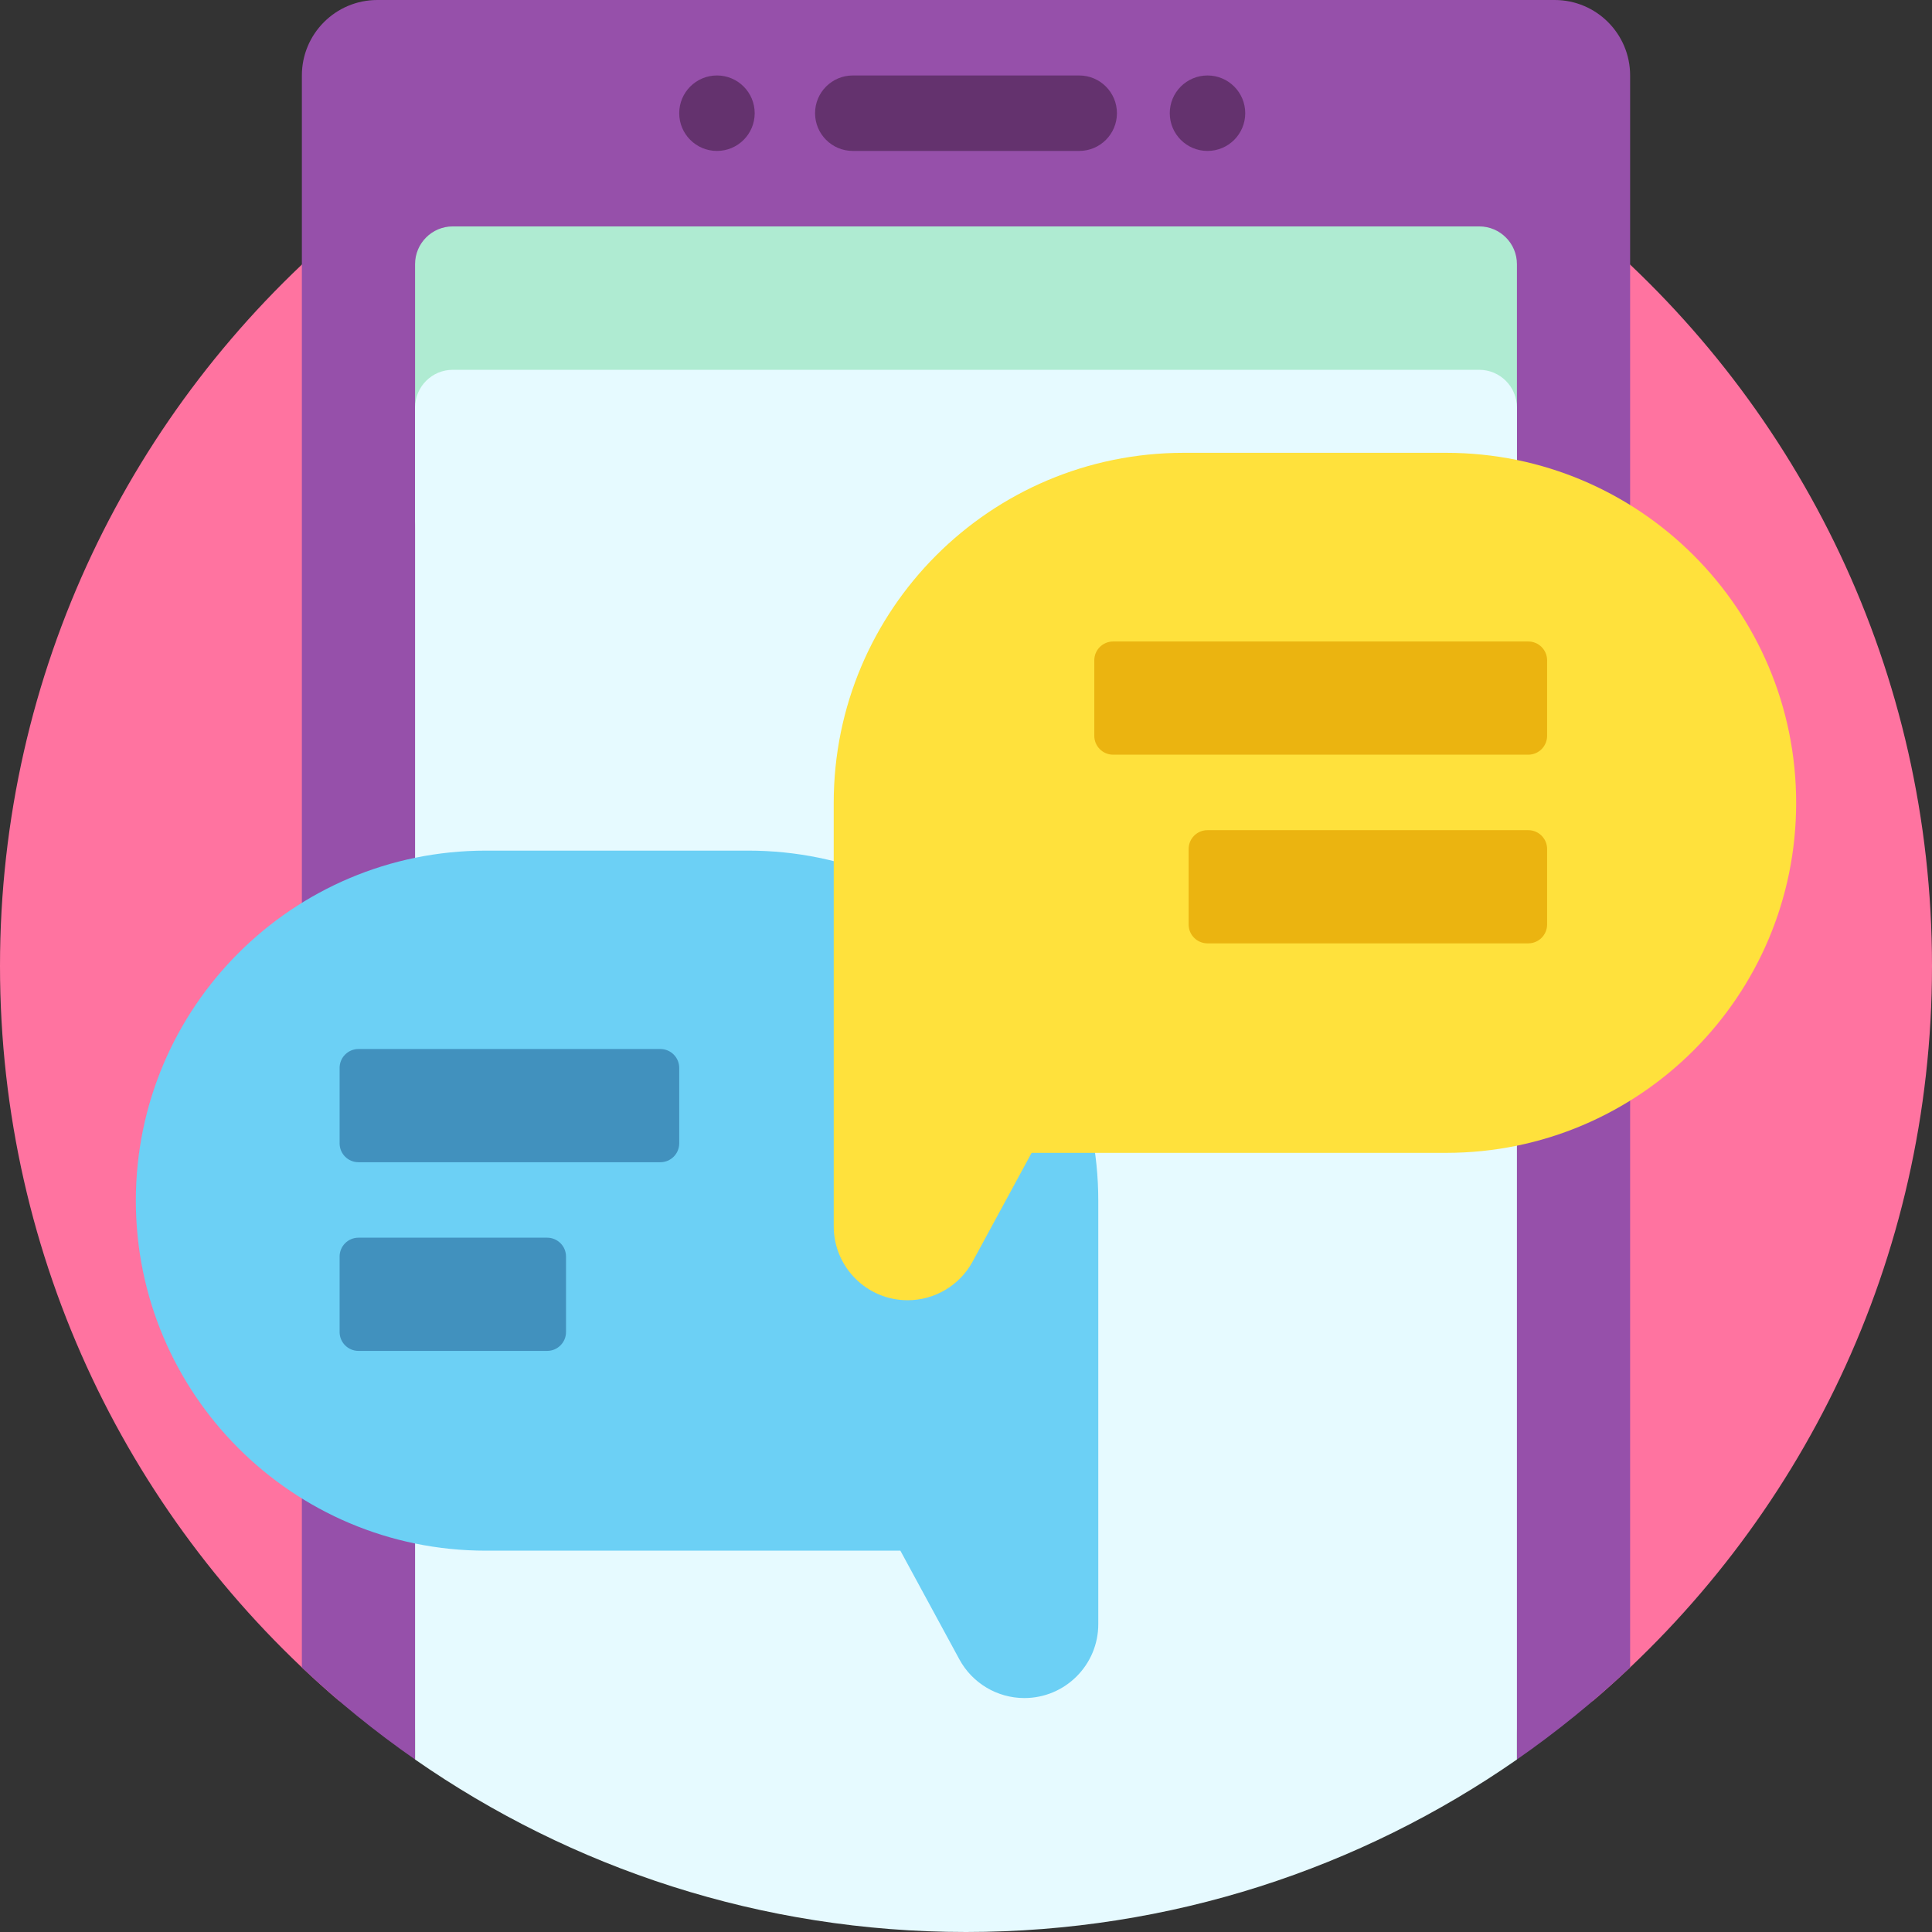
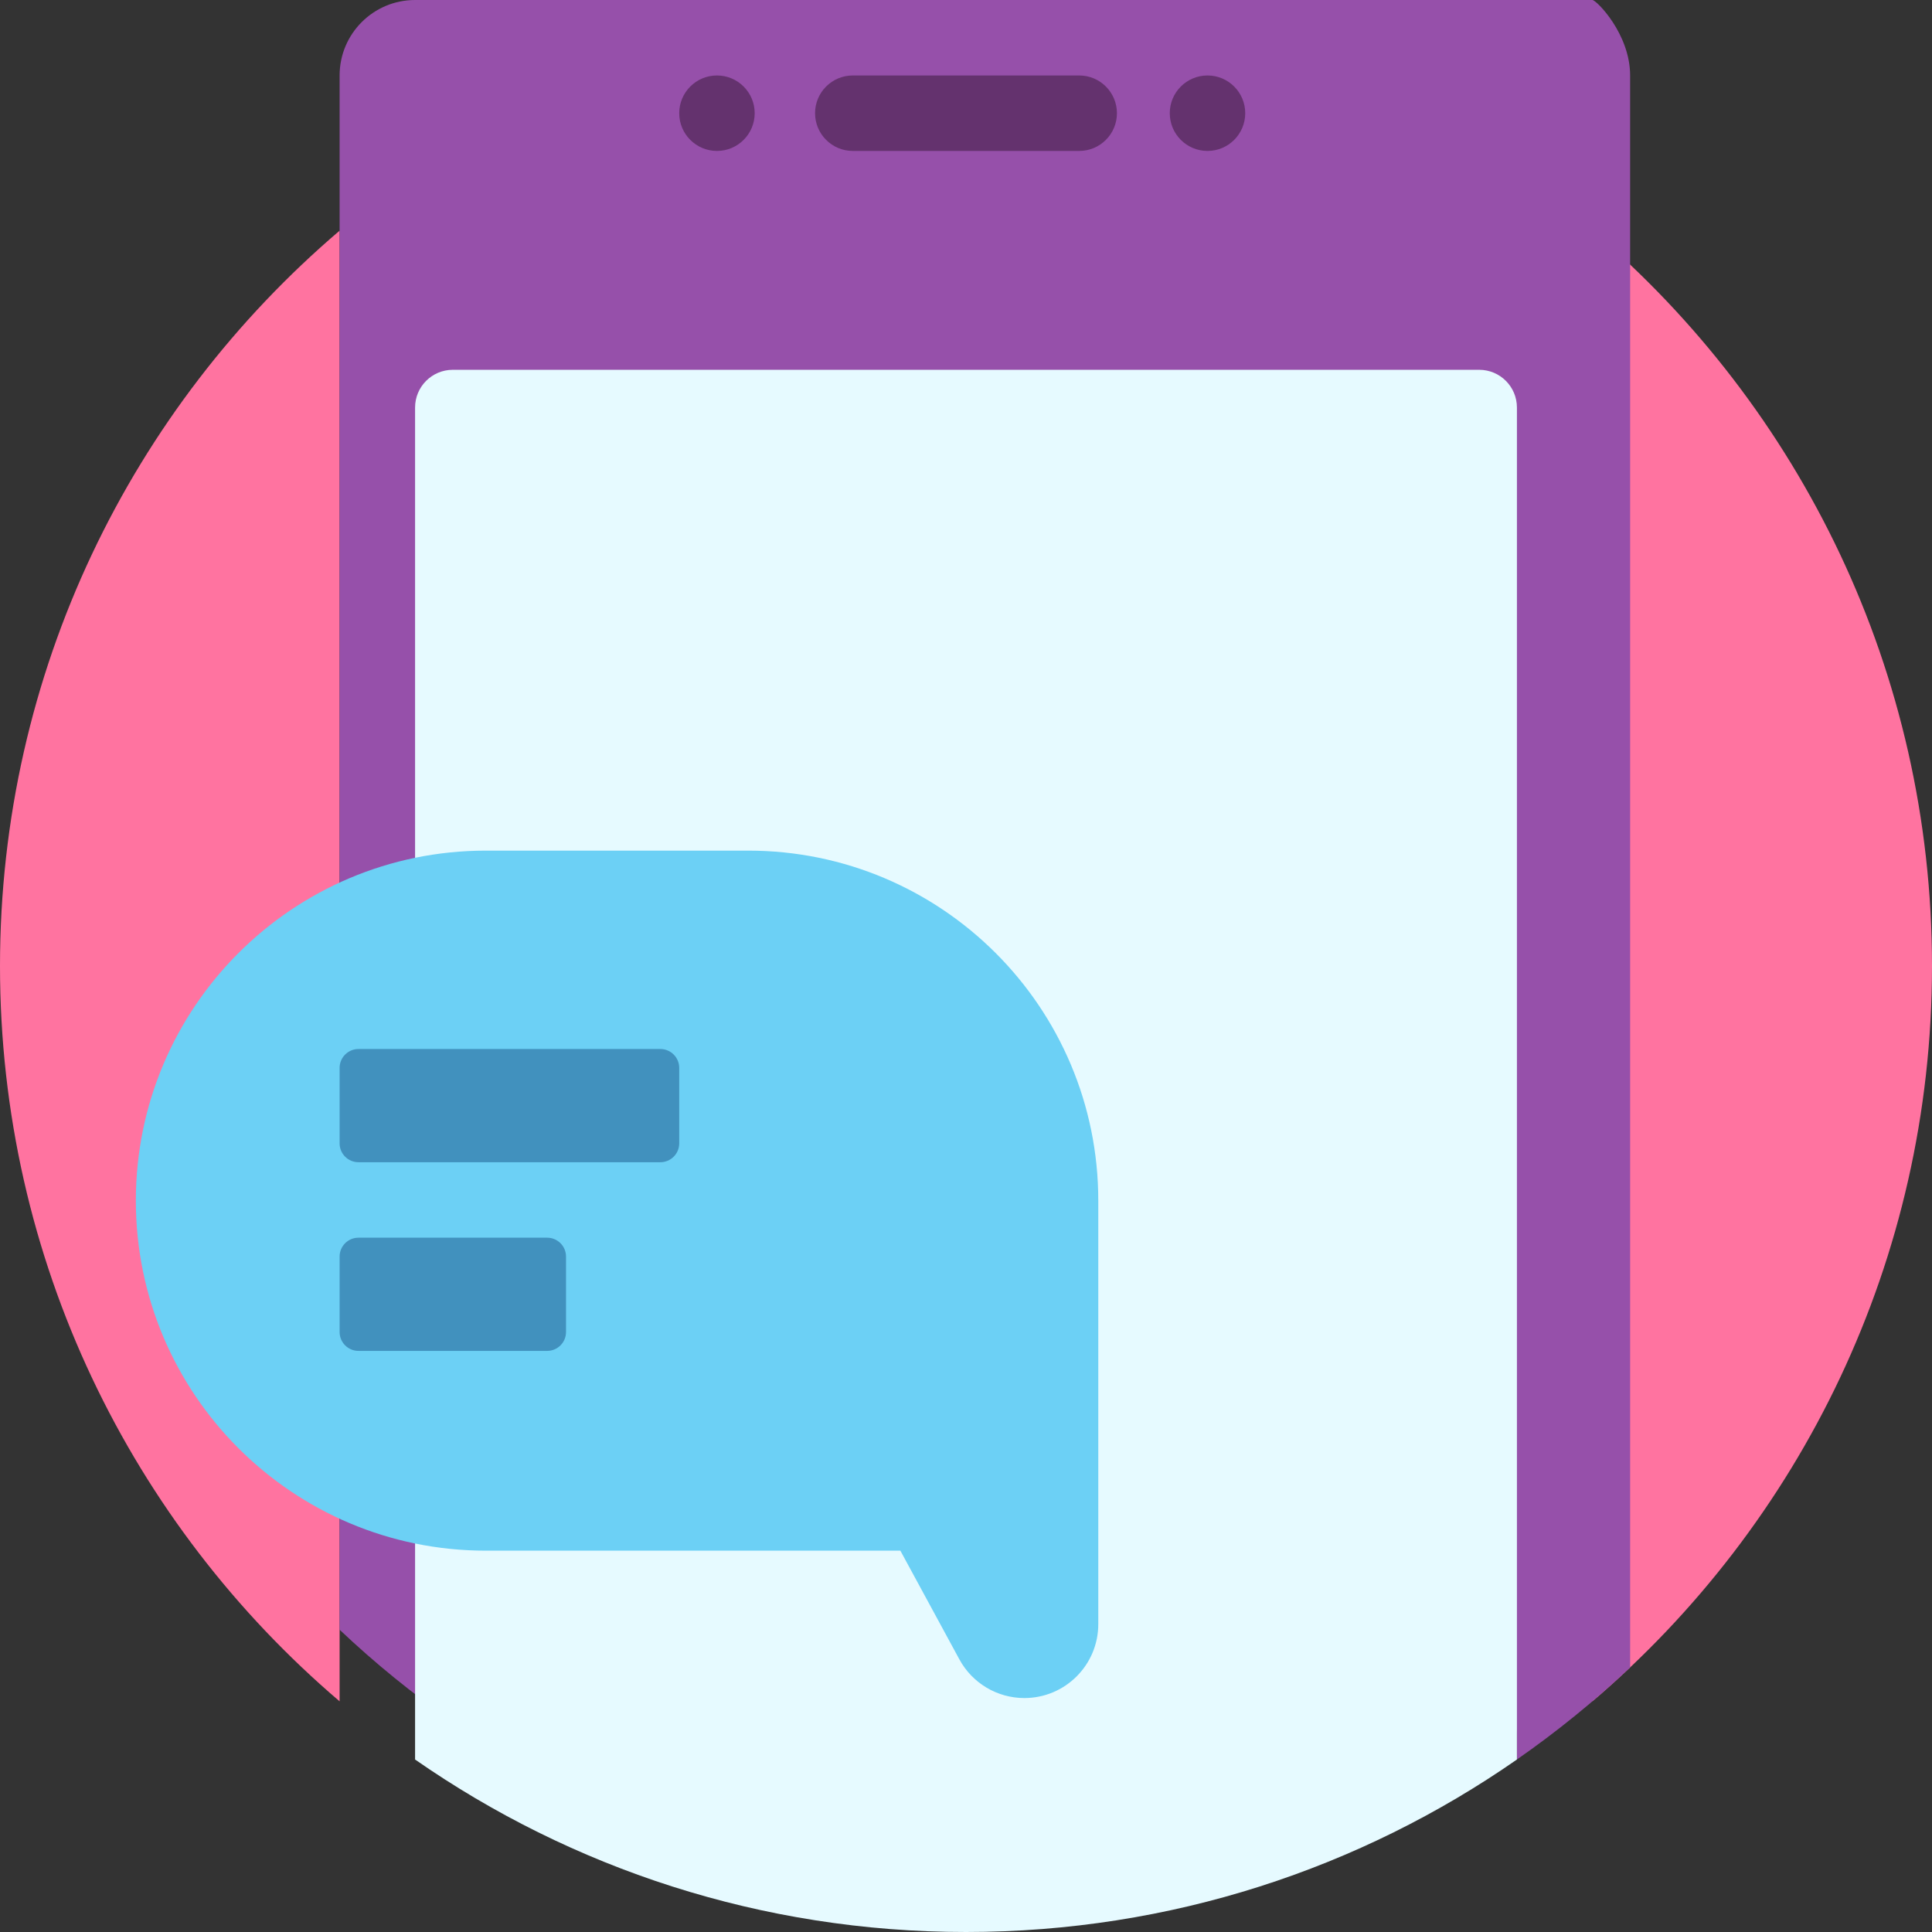
<svg xmlns="http://www.w3.org/2000/svg" version="1.1" id="Capa_1" x="0px" y="0px" viewBox="0 0 512 512" style="enable-background:new 0 0 512 512;" xml:space="preserve">
  <rect x="0" y="0" width="512" height="512" fill="#333333" stroke="none" />
  <path style="fill:#FF73A0;" d="M512,256c0,78.041-34.932,147.914-90,194.87V66.452V61.13C477.068,108.086,512,177.959,512,256z   M0,256c0,78.041,34.932,147.914,90,194.87V66.452V61.13C34.932,108.086,0,177.959,0,256z" />
-   <path style="fill:#9650AA;" d="M432,20v50.108V110v331.892c-9.356,8.861-19.391,17.011-30,24.392V460c0-5.522-4.477-10-10-10H120  c-5.523,0-10,4.478-10,10v6.283c-10.609-7.381-20.644-15.53-30-24.392V110V70.108V20c0-11.046,8.954-20,20-20h312  C423.046,0,432,8.954,432,20z" />
+   <path style="fill:#9650AA;" d="M432,20v50.108V110v331.892c-9.356,8.861-19.391,17.011-30,24.392V460c0-5.522-4.477-10-10-10H120  v6.283c-10.609-7.381-20.644-15.53-30-24.392V110V70.108V20c0-11.046,8.954-20,20-20h312  C423.046,0,432,8.954,432,20z" />
  <path style="fill:#64326E;" d="M296,30c0,5.523-4.477,10-10,10h-60c-5.523,0-10-4.477-10-10s4.477-10,10-10h60  C291.523,20,296,24.477,296,30z M190,20c-5.523,0-10,4.477-10,10s4.477,10,10,10s10-4.477,10-10S195.523,20,190,20z M320,20  c-5.523,0-10,4.477-10,10s4.477,10,10,10s10-4.477,10-10S325.523,20,320,20z" />
-   <path style="fill:#AFEBD2;" d="M402,70v70c0-5.522-4.477-10-10-10H120c-5.523,0-10,4.478-10,10V70c0-5.523,4.477-10,10-10h272  C397.523,60,402,64.477,402,70z" />
  <path style="fill:#E6FAFF;" d="M402,108v52v38v268.291C360.586,495.098,310.271,512,256,512s-104.586-16.902-146-45.709V198v-38v-52  c0-5.522,4.477-10,10-10h272C397.523,98,402,102.478,402,108z" />
  <path style="fill:#6CD0F5;" d="M128.759,225.425h69.538c51.23,0,92.759,41.53,92.759,92.759v63.467v29.292v19.467  c0,10.819-8.771,19.59-19.59,19.59l0,0c-7.183,0-13.79-3.931-17.216-10.244l-15.641-28.813h-109.85  c-51.23,0-92.759-41.53-92.759-92.759l0,0C36,266.954,77.53,225.425,128.759,225.425z" />
  <path style="fill:#4191BE;" d="M180,283v20c0,2.762-2.239,5-5,5H95c-2.761,0-5-2.238-5-5v-20c0-2.762,2.239-5,5-5h80  C177.761,278,180,280.238,180,283z M145,328H95c-2.761,0-5,2.238-5,5v20c0,2.762,2.239,5,5,5h50c2.761,0,5-2.238,5-5v-20  C150,330.238,147.761,328,145,328z" />
-   <path style="fill:#FFE13C;" d="M476,212.759L476,212.759c0,51.23-41.53,92.76-92.759,92.76h-109.85l-15.641,28.813  c-3.427,6.313-10.034,10.244-17.216,10.244l0,0c-10.819,0-19.59-8.771-19.59-19.59v-19.467v-29.292V212.76  c0-51.23,41.53-92.759,92.759-92.759h69.538C434.47,120,476,161.53,476,212.759z" />
-   <path style="fill:#EBB410;" d="M410,175v20c0,2.762-2.239,5-5,5H295c-2.761,0-5-2.238-5-5v-20c0-2.762,2.239-5,5-5h110  C407.761,170,410,172.238,410,175z M405,220h-85c-2.761,0-5,2.238-5,5v20c0,2.762,2.239,5,5,5h85c2.761,0,5-2.238,5-5v-20  C410,222.238,407.761,220,405,220z" />
  <g>
</g>
  <g>
</g>
  <g>
</g>
  <g>
</g>
  <g>
</g>
  <g>
</g>
  <g>
</g>
  <g>
</g>
  <g>
</g>
  <g>
</g>
  <g>
</g>
  <g>
</g>
  <g>
</g>
  <g>
</g>
  <g>
</g>
</svg>